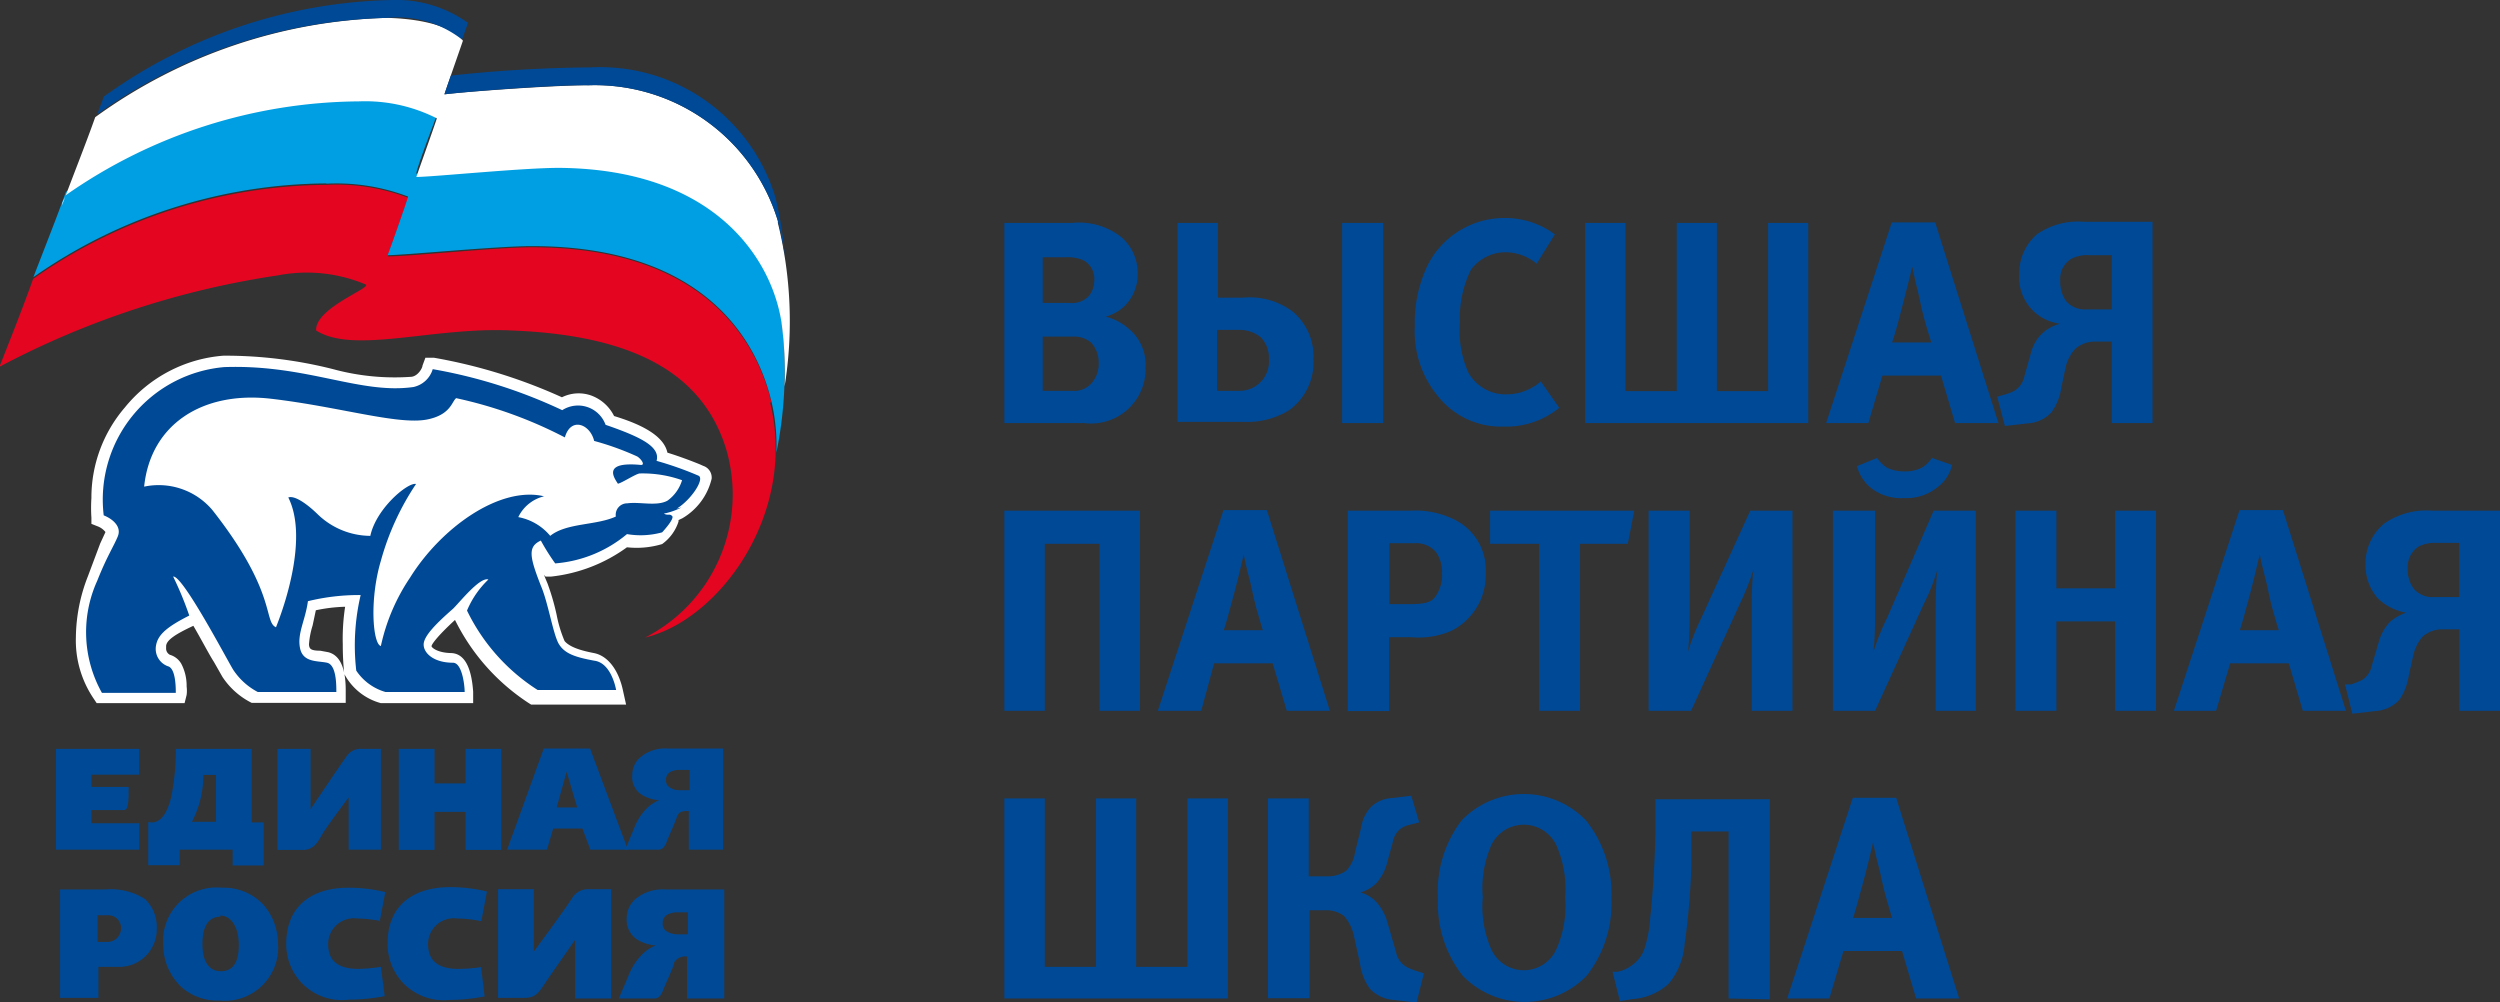
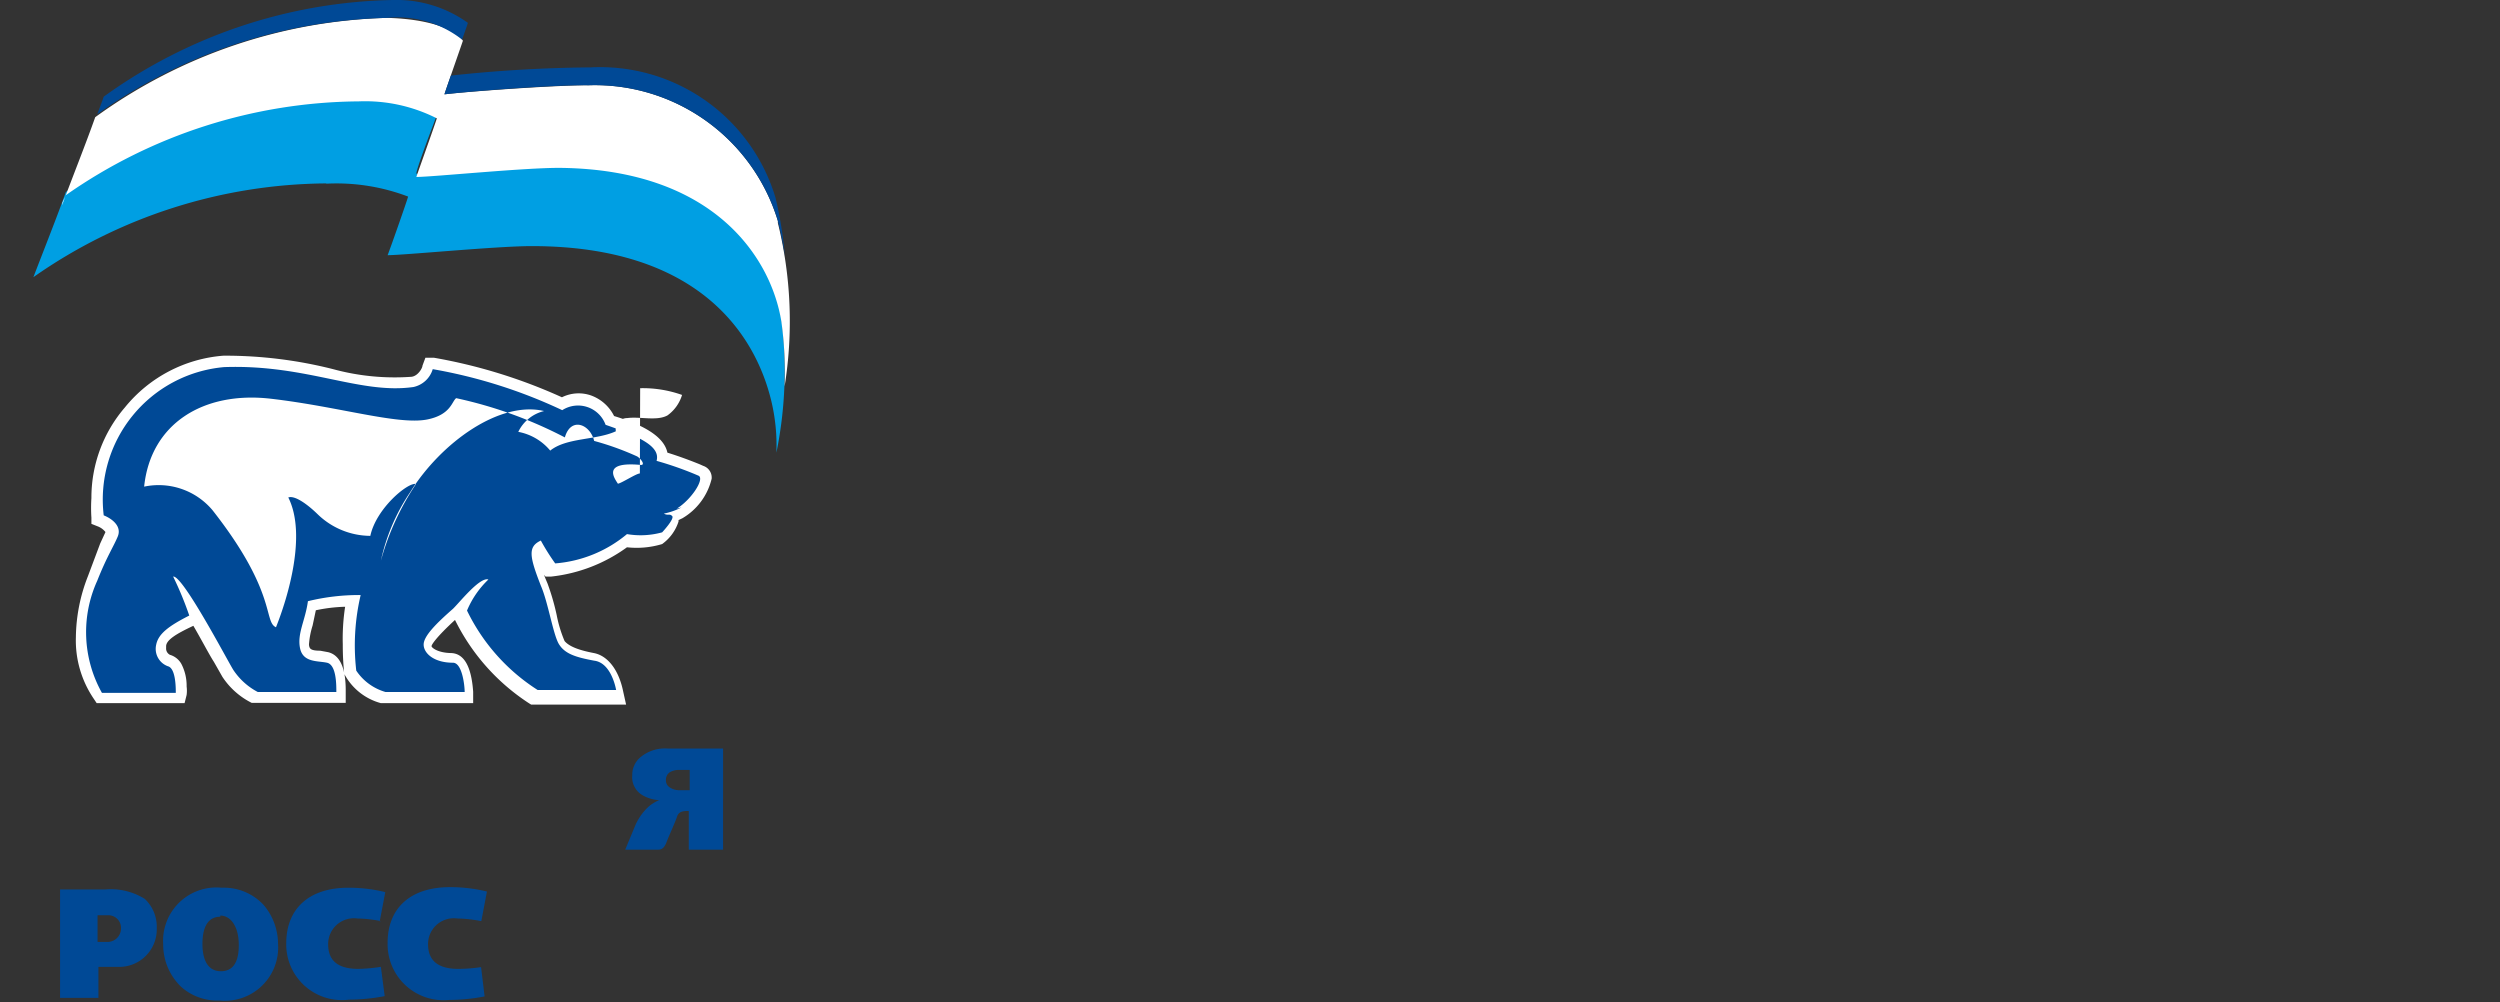
<svg xmlns="http://www.w3.org/2000/svg" viewBox="0 0 85.33 34.2" class="h-10">
  <rect x="0" y="0" width="85.33" height="34.2" fill="#333333" stroke="none" />
  <defs>
    <style>.logo_svg__cls-1{fill:#004996}.logo_svg__cls-4{fill:#fff}</style>
  </defs>
  <g id="logo_svg__Слой_2" data-name="Слой 2">
    <g id="logo_svg__Слой_1-2" data-name="Слой 1">
-       <path d="M36.59 7.61a2.32 2.32 0 011.69.49 1.61 1.61 0 01.55 1.22 1.52 1.52 0 01-.46 1.14 1.58 1.58 0 01-.63.35 1.78 1.78 0 01.76.39 1.59 1.59 0 01.6 1.33 1.86 1.86 0 01-2.1 1.91h-2.72V7.61zm-1 2.73h.92a.79.79 0 00.64-.22.85.85 0 00.2-.56.71.71 0 00-.4-.69 1.42 1.42 0 00-.57-.09h-.79zm1 3a.79.79 0 00.73-.34 1 1 0 00.18-.61 1 1 0 00-.25-.69.9.9 0 00-.66-.21h-1v1.85zM41.57 7.61v2.55h.85a2.44 2.44 0 011.72.49 2 2 0 01.69 1.63A2 2 0 0144 14a2.7 2.7 0 01-1.51.4h-2.3V7.61zm.74 5.73a1 1 0 001-1.08 1 1 0 00-.28-.75 1.15 1.15 0 00-.75-.25h-.74v2.08zm4.9-5.73v6.83h-1.4V7.61zM53.22 13.92a2.86 2.86 0 01-1.89.64 2.75 2.75 0 01-2.22-1 3.47 3.47 0 01-.82-2.43 4.51 4.51 0 01.46-2.12 2.94 2.94 0 012.6-1.57 2.85 2.85 0 011.72.56l-.62 1a1.69 1.69 0 00-1.06-.39 1.47 1.47 0 00-1.18.59 3.7 3.7 0 00-.38 1.8 3.52 3.52 0 00.28 1.7 1.45 1.45 0 001.32.76 1.78 1.78 0 001.16-.44zM55.48 13.35h1.75V7.61h1.37v5.74h1.75V7.61h1.37v6.83H54.1V7.61h1.38zM66.73 14.44l-.48-1.62h-2l-.48 1.62h-1.44l2.24-6.85h1.48l2.16 6.85zm-.81-2.75c-.22-.7-.3-1-.38-1.39s-.14-.55-.27-1.2c-.1.42-.25 1-.33 1.31-.17.66-.23.89-.36 1.28zM73.47 14.44h-1.39v-2.78h-.58a1 1 0 00-.66.24 1.39 1.39 0 00-.33.61l-.15.7a1.94 1.94 0 01-.33.85 1.19 1.19 0 01-.82.39l-.78.09-.26-1 .21-.06a1.59 1.59 0 00.39-.15.76.76 0 00.33-.5l.22-.78a1.35 1.35 0 011-1 1.59 1.59 0 01-1.4-1.68 1.77 1.77 0 01.6-1.37 2.46 2.46 0 011.6-.43h2.35zm-2.15-5.73a1.21 1.21 0 00-.62.12.81.81 0 00-.38.76 1.14 1.14 0 00.2.69.85.85 0 00.7.28h.86V8.71zM37.53 24.26v-5.7h-1.87v5.7h-1.38v-6.83h4.63v6.83zM43.92 24.26l-.48-1.62h-2L41 24.26h-1.48l2.24-6.85h1.48l2.15 6.85zm-.82-2.75c-.21-.7-.29-1-.37-1.39s-.15-.55-.28-1.2c-.09.42-.24 1-.32 1.31-.18.66-.24.9-.36 1.28zM48.14 17.43a3 3 0 011.57.34 1.9 1.9 0 011 1.76 2.13 2.13 0 01-1.17 2 2.83 2.83 0 01-1.37.22h-.76v2.52H46v-6.84zm0 3.19c.63 0 .78-.11.91-.35a1.23 1.23 0 00.17-.7 1.17 1.17 0 00-.21-.73.89.89 0 00-.71-.3h-.88v2.08zM55.56 18.56h-1.63v5.7h-1.4v-5.7h-1.67v-1.13h4.92zM59.79 24.26v-3.38c0-.34 0-1 .06-1.44a9.3 9.3 0 01-.47 1.18l-1.66 3.64h-1.45v-6.83h1.4v3.38c0 .35 0 1-.06 1.45a8.19 8.19 0 01.47-1.19l1.66-3.64h1.44v6.83zM66.07 24.26v-3.38c0-.34 0-1 .06-1.44a7 7 0 01-.47 1.18L64 24.26h-1.44v-6.83H64v3.38c0 .35 0 1-.06 1.45a8.09 8.09 0 01.48-1.19L66 17.43h1.44v6.83zm.56-8.39a1.34 1.34 0 01-.54.79A1.66 1.66 0 0165 17a1.69 1.69 0 01-1.08-.3 1.44 1.44 0 01-.54-.79l.69-.28a1.15 1.15 0 00.33.33 1.32 1.32 0 00.6.13 1.25 1.25 0 00.6-.13 1.07 1.07 0 00.34-.33zM72.19 24.26v-3.05h-2v3.05h-1.4v-6.83h1.4v2.65h2v-2.65h1.4v6.83zM78.6 24.26l-.48-1.62h-2l-.48 1.62H74.2l2.24-6.85h1.48l2.15 6.85zm-.82-2.75c-.22-.7-.29-1-.37-1.39s-.15-.55-.28-1.2c-.1.42-.24 1-.32 1.31-.18.66-.24.9-.36 1.28zM85.33 24.26h-1.39v-2.78h-.58a1 1 0 00-.66.24 1.37 1.37 0 00-.32.61l-.16.7a2 2 0 01-.32.85 1.21 1.21 0 01-.83.39l-.78.09-.25-1h.21a2.87 2.87 0 00.39-.16.78.78 0 00.32-.5l.23-.78a1.66 1.66 0 01.39-.7 1.77 1.77 0 01.55-.31 1.79 1.79 0 01-1-.52 1.73 1.73 0 01-.39-1.16 1.76 1.76 0 01.64-1.36 2.51 2.51 0 011.62-.44h2.34zm-2.15-5.73a1.23 1.23 0 00-.62.12.83.83 0 00-.38.76 1.08 1.08 0 00.21.69.84.84 0 00.69.28h.86v-1.85zM35.66 33h1.75v-5.75h1.37V33h1.75v-5.75h1.38v6.83h-7.63v-6.83h1.38zM48.44 28.07l-.32.08a.93.93 0 00-.31.13.74.74 0 00-.27.46l-.18.65a1.67 1.67 0 01-.37.74 1.2 1.2 0 01-.56.33 1.14 1.14 0 01.53.31 1.72 1.72 0 01.4.73l.29 1a.76.76 0 00.35.5 2.56 2.56 0 00.4.16l.2.06-.25 1-.78-.09a1.23 1.23 0 01-.82-.39 1.94 1.94 0 01-.33-.85l-.22-1a1.52 1.52 0 00-.33-.63 1 1 0 00-.66-.19h-.51v3h-1.42v-6.82h1.39v2.66h.61a1.08 1.08 0 00.68-.2 1.15 1.15 0 00.29-.62l.21-.85a1.29 1.29 0 01.33-.69 1.09 1.09 0 01.72-.31l.66-.08zM54.13 28a4 4 0 01.87 2.67 4 4 0 01-.84 2.63 2.95 2.95 0 01-4.24 0 4 4 0 01-.84-2.63 4 4 0 01.81-2.67 2.95 2.95 0 014.24 0zm-3.24.87a3.69 3.69 0 00-.28 1.76 3.63 3.63 0 00.28 1.75 1.22 1.22 0 002.24 0 3.58 3.58 0 00.29-1.75 3.64 3.64 0 00-.29-1.76 1.23 1.23 0 00-2.24 0zM59 34.08v-5.7h-1.27v1c0 .54-.08 1.84-.23 2.83a2.4 2.4 0 01-.53 1.35 2 2 0 01-1.25.54l-.43.07-.25-1h.16a1.21 1.21 0 00.51-.23 1.14 1.14 0 00.41-.53 4.45 4.45 0 00.21-1.14c.11-1 .16-2.18.17-2.78v-1.21h3.91v6.83zM65.4 34.08l-.48-1.62h-2l-.48 1.62H61l2.24-6.85h1.48l2.15 6.85zm-.82-2.75c-.21-.7-.29-1-.37-1.38s-.15-.56-.28-1.2c-.09.41-.24 1-.32 1.3-.18.66-.24.9-.36 1.28zM4.75 26.44H3.12v.42h1.27c0 .46 0 .79-.16.79H3.12v.45h1.63v.9H1.91v-3.44h2.84v.88M6.94 26.45a3.4 3.4 0 01-.39 1.6h.82v-1.6h-.43m1 3.09V29H6.13v.53H5.06v-1.47a.6.6 0 00.23 0c.29-.09.44-.42.55-.84A7.84 7.84 0 006 25.56h2.59v2.51H9v1.47zM11.9 29v-1.78s-.76 1-.92 1.29-.31.5-.64.5h-.87v-3.45h1.13v2.06s1-1.49 1.24-1.82a.57.57 0 01.51-.24H13V29h-1.1M19.63 34.08v-2s-.82 1.17-1 1.44c-.27.42-.39.54-.75.54H17v-3.71h1.22v2.13s1.11-1.5 1.33-1.86a.63.63 0 01.55-.27h.76v3.73h-1.23M14.83 26.74h1.06v-1.18h1.22v3.45h-1.22v-1.3h-1.06v1.3h-1.22v-3.45h1.22v1.18M19 27.56h.7l-.36-1.22-.34 1.22M21.43 29h-1.28l-.27-.72h-1l-.21.72h-1.36l1.25-3.45h1.58zM23.12 31.14a.69.69 0 00-.36.09.31.31 0 00-.14.28.3.3 0 00.12.27.71.71 0 00.41.11h.33v-.75h-.37m.34 2.94v-1.43a.44.44 0 00-.44.2c0 .12-.29.72-.37.93s-.16.3-.31.3h-1.21l.35-.82a2.06 2.06 0 01.53-.76 1.37 1.37 0 01.38-.23 1.41 1.41 0 01-.63-.2.8.8 0 01-.36-.72.88.88 0 01.33-.69 1.45 1.45 0 011-.3h2v3.72z" class="logo_svg__cls-1" />
      <path d="M23.2 26.28a.59.59 0 00-.34.08.3.3 0 00-.13.26.28.28 0 00.12.25.59.59 0 00.38.1h.31v-.69h-.34m.31 2.72v-1.32c-.16 0-.34 0-.4.19s-.28.66-.35.85-.15.28-.29.28h-1.13l.32-.77a1.89 1.89 0 01.48-.7 1.37 1.37 0 01.36-.22 1.26 1.26 0 01-.59-.18.71.71 0 01-.33-.67.78.78 0 01.3-.63 1.3 1.3 0 01.92-.28h1.88V29zM3.33 32.15h.34a.46.46 0 00.46-.47.43.43 0 00-.46-.44h-.34v.91m.25-1.79a2.19 2.19 0 011.36.32 1.3 1.3 0 01.41 1A1.28 1.28 0 014 33h-.64v1.06H2.05v-3.7zM7.52 31.29c-.55 0-.61.6-.61.93s.07.93.63.93.61-.57.61-.9c0-.66-.3-1-.63-1M9 30.89a2.06 2.06 0 01.49 1.32 1.82 1.82 0 01-2 1.94 1.85 1.85 0 01-1.31-.47 2 2 0 01-.61-1.45 1.82 1.82 0 012-1.93 1.85 1.85 0 011.43.59zM13 31.44a4.33 4.33 0 00-.8-.09.88.88 0 00-1 .87c0 .47.22.84 1 .85A5.43 5.43 0 0013 33l.13 1a6.63 6.63 0 01-1.22.12 1.9 1.9 0 01-2.14-1.92c0-1.17.76-1.9 2.12-1.9a5.19 5.19 0 011.26.15l-.19 1M16.42 31.44a4.35 4.35 0 00-.81-.09.88.88 0 00-1 .87c0 .47.23.84 1 .85a5.56 5.56 0 00.81-.06l.12 1a6.48 6.48 0 01-1.21.12 1.91 1.91 0 01-2.1-1.95c0-1.17.76-1.9 2.13-1.9a5.26 5.26 0 011.26.15l-.19 1" class="logo_svg__cls-1" />
-       <path d="M26.32 13.7c-.53-2.17-2.4-5.26-8.17-5.26-1.2 0-4.36.33-4.92.31.06-.18.64-1.83.7-2a6.86 6.86 0 00-2.8-.44 17.63 17.63 0 00-10 3.21c-.31.88-.84 2.22-1.15 3a29.52 29.52 0 019.5-3.12 5.17 5.17 0 013 .31c.23.11-1.73.8-1.69 1.57 1.29.82 4-.13 6.66 0 4.6.17 6.6 1.74 7.32 4a5.48 5.48 0 01-2.75 6.48c2.52-.6 5.19-4.21 4.27-8" fill="#e40520" />
      <path d="M11.13 6.27a6.86 6.86 0 012.8.44c-.06.21-.64 1.86-.7 2 .56 0 3.72-.31 4.92-.31 5.77 0 7.64 3.09 8.17 5.26a6.52 6.52 0 01.18 1.79 14 14 0 00.17-4.58c-.34-2.14-2.26-5.19-7.54-5.25-1.21 0-4.37.33-4.92.31 0-.18.64-1.83.7-2a5.41 5.41 0 00-2.66-.58 17.64 17.64 0 00-10 3.2c-.3.84-.8 2.1-1.11 2.91a17.61 17.61 0 0110-3.2" fill="#009fe3" />
      <path d="M26.55 7.54a6.53 6.53 0 00-6.46-4.63c-1.2 0-4.2.22-4.92.31.05-.17.56-1.62.63-1.83-.26-.39-1.15-.74-2.58-.78A17.79 17.79 0 003.25 4c-.31.88-.82 2.16-1.13 3 0-.12.09-.23.13-.34a17.64 17.64 0 0110-3.2 5.41 5.41 0 012.66.58c-.06.2-.65 1.85-.7 2 .55 0 3.71-.32 4.92-.31 5.28.06 7.2 3.11 7.54 5.25a12.85 12.85 0 01.11 2.21 14 14 0 00-.23-5.58" class="logo_svg__cls-4" />
      <path d="M26.47 6.75a6.25 6.25 0 00-6.31-4.45 47.17 47.17 0 00-4.77.28c-.11.31-.2.57-.22.64.72-.09 3.72-.33 4.92-.31a6.53 6.53 0 016.46 4.63 11.77 11.77 0 01.24 1.21 13.3 13.3 0 00-.32-2m-10.7-5.4c.1-.27.18-.5.2-.57A4.18 4.18 0 0013.42 0a17.41 17.41 0 00-9.88 3.3c-.06.18-.14.38-.22.6a17.77 17.77 0 019.9-3.29 3.57 3.57 0 012.55.74z" class="logo_svg__cls-1" />
      <path d="M7.63 12.14a4.8 4.8 0 00-3.37 1.77A4.72 4.72 0 003.12 17a5.16 5.16 0 000 .67v.21l.2.08a.62.62 0 01.28.2l-.18.39L3 19.67a5.84 5.84 0 00-.41 2.08 3.54 3.54 0 00.61 2.1l.1.15h3l.07-.28a1.12 1.12 0 000-.29 1.61 1.61 0 00-.18-.77.66.66 0 00-.39-.31.24.24 0 01-.13-.23v-.06c0-.21.33-.42.93-.7.28.48.55 1 .7 1.23l.29.51a2.57 2.57 0 001 .89h3.21v-.43c0-.77-.2-1.2-.6-1.3l-.27-.05c-.34 0-.36-.08-.38-.17a.28.28 0 010-.09 2.75 2.75 0 01.12-.6l.11-.52a5.44 5.44 0 011-.12A7.16 7.16 0 0011.7 22a9.34 9.34 0 00.05 1A2 2 0 0013 24h3.15v-.39c-.06-.86-.31-1.31-.76-1.32s-.65-.18-.66-.23.17-.32.8-.9A7.17 7.17 0 0018.05 24l.08.05h3.24l-.1-.45c-.15-.74-.53-1.22-1-1.31s-.83-.21-1-.41a4.4 4.4 0 01-.27-.89 8.09 8.09 0 00-.31-1.07c-.05-.12-.09-.21-.12-.3l.05.06h.19a5.39 5.39 0 002.59-1 3 3 0 001.2-.11 1.52 1.52 0 00.56-.77v-.05l.13-.06a2.14 2.14 0 001-1.35.42.42 0 00-.29-.44l-.11-.05c-.32-.13-.72-.28-1.11-.4-.13-.62-1-1-1.82-1.25a1.42 1.42 0 00-.78-.7 1.28 1.28 0 00-1 .06 18.09 18.09 0 00-4.37-1.35h-.29l-.1.27c0 .08-.15.35-.37.38a8 8 0 01-2.68-.26 15 15 0 00-3.74-.46z" class="logo_svg__cls-4" />
      <path d="M23.1 17.36c.49-.3.95-1 .75-1.12a11.48 11.48 0 00-1.44-.51c.13-.47-.49-.8-1.74-1.23a1 1 0 00-1.48-.5 17.35 17.35 0 00-4.42-1.4.88.88 0 01-.66.61c-1.83.26-3.64-.78-6.46-.68a4.54 4.54 0 00-4.11 5.06c.3.12.62.38.48.72s-.38.7-.7 1.51a4.24 4.24 0 00.16 3.83H6c0-.18 0-.84-.27-.91a.63.63 0 01-.4-.73c.07-.37.42-.64 1.13-1a11.41 11.41 0 00-.55-1.33c.32-.06 1.85 2.86 2.05 3.18a2.26 2.26 0 00.84.76h2.68c0-.26 0-.93-.32-1s-.82 0-.92-.5.18-.94.27-1.6a7.34 7.34 0 011.8-.21 7.52 7.52 0 00-.15 2.58 1.8 1.8 0 001 .73h2.7c0-.24-.09-1-.4-1-.66 0-1-.33-1-.62s.43-.72 1-1.22c.22-.21.92-1.1 1.21-1a3.13 3.13 0 00-.73 1.06 6.65 6.65 0 002.41 2.71h2.68c-.06-.31-.26-.94-.75-1-.65-.12-1-.24-1.2-.56s-.37-1.43-.62-2c-.39-1-.45-1.33 0-1.54a7.43 7.43 0 00.49.78 4.35 4.35 0 002.45-1 2.76 2.76 0 001.2-.06s.44-.47.34-.56-.14 0-.28-.08a2.28 2.28 0 00.6-.21" class="logo_svg__cls-1" />
-       <path d="M21.84 16.16c-.12 0-.62.33-.75.35-.12-.19-.56-.77.79-.64.15 0 0-.21-.13-.29a9.64 9.64 0 00-1.47-.53c-.14-.58-.8-.83-1-.12a14.75 14.75 0 00-3.71-1.34c-.15.11-.18.57-1 .73-1 .19-3-.44-5.32-.71s-4.11.86-4.33 3a2.4 2.4 0 012.33.8c2.21 2.81 1.74 3.81 2.17 4 .4-1 1.06-3.16.42-4.43.21-.08.63.21 1 .57a2.6 2.6 0 001.8.74c.2-.94 1.29-1.84 1.56-1.77a9 9 0 00-1.2 2.62c-.4 1.35-.27 2.85 0 2.91a6.69 6.69 0 011-2.34c1.06-1.7 3.06-3.13 4.57-2.77a1.32 1.32 0 00-.88.71 1.86 1.86 0 011.09.64c.56-.45 1.57-.35 2.24-.66a.39.39 0 01.39-.45c.43-.06 1 .11 1.37-.09a1.33 1.33 0 00.5-.7 4 4 0 00-1.43-.23" class="logo_svg__cls-4" />
+       <path d="M21.84 16.16c-.12 0-.62.33-.75.35-.12-.19-.56-.77.79-.64.15 0 0-.21-.13-.29a9.64 9.64 0 00-1.47-.53c-.14-.58-.8-.83-1-.12a14.75 14.75 0 00-3.71-1.34c-.15.11-.18.57-1 .73-1 .19-3-.44-5.32-.71s-4.11.86-4.33 3a2.4 2.4 0 012.33.8c2.21 2.81 1.74 3.81 2.17 4 .4-1 1.06-3.16.42-4.43.21-.08.63.21 1 .57a2.6 2.6 0 001.8.74c.2-.94 1.29-1.84 1.56-1.77a9 9 0 00-1.2 2.62a6.69 6.69 0 011-2.34c1.06-1.7 3.06-3.13 4.57-2.77a1.32 1.32 0 00-.88.71 1.86 1.86 0 011.09.64c.56-.45 1.57-.35 2.24-.66a.39.39 0 01.39-.45c.43-.06 1 .11 1.37-.09a1.33 1.33 0 00.5-.7 4 4 0 00-1.43-.23" class="logo_svg__cls-4" />
    </g>
  </g>
</svg>